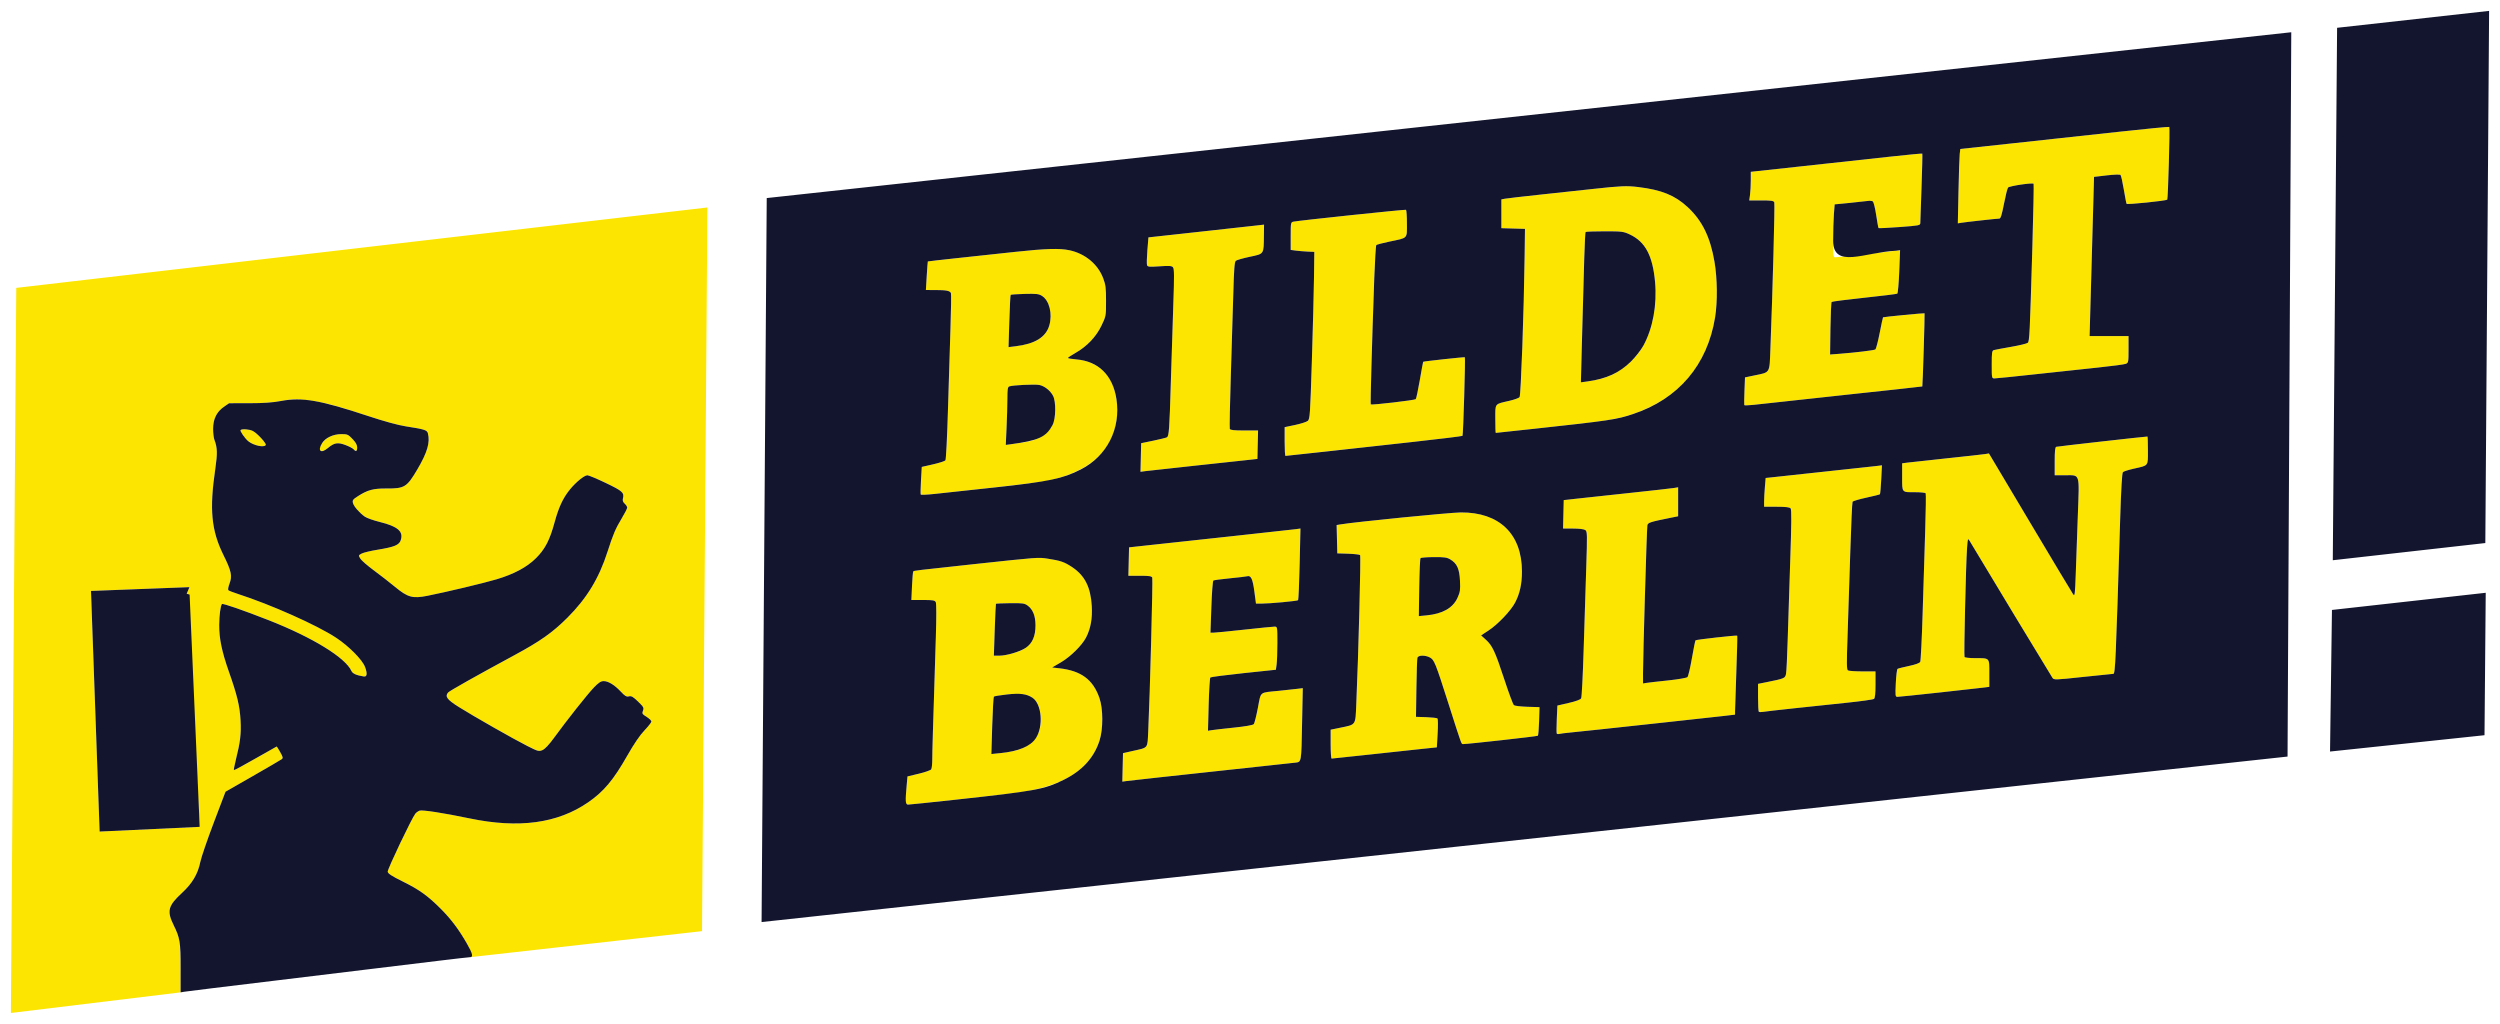
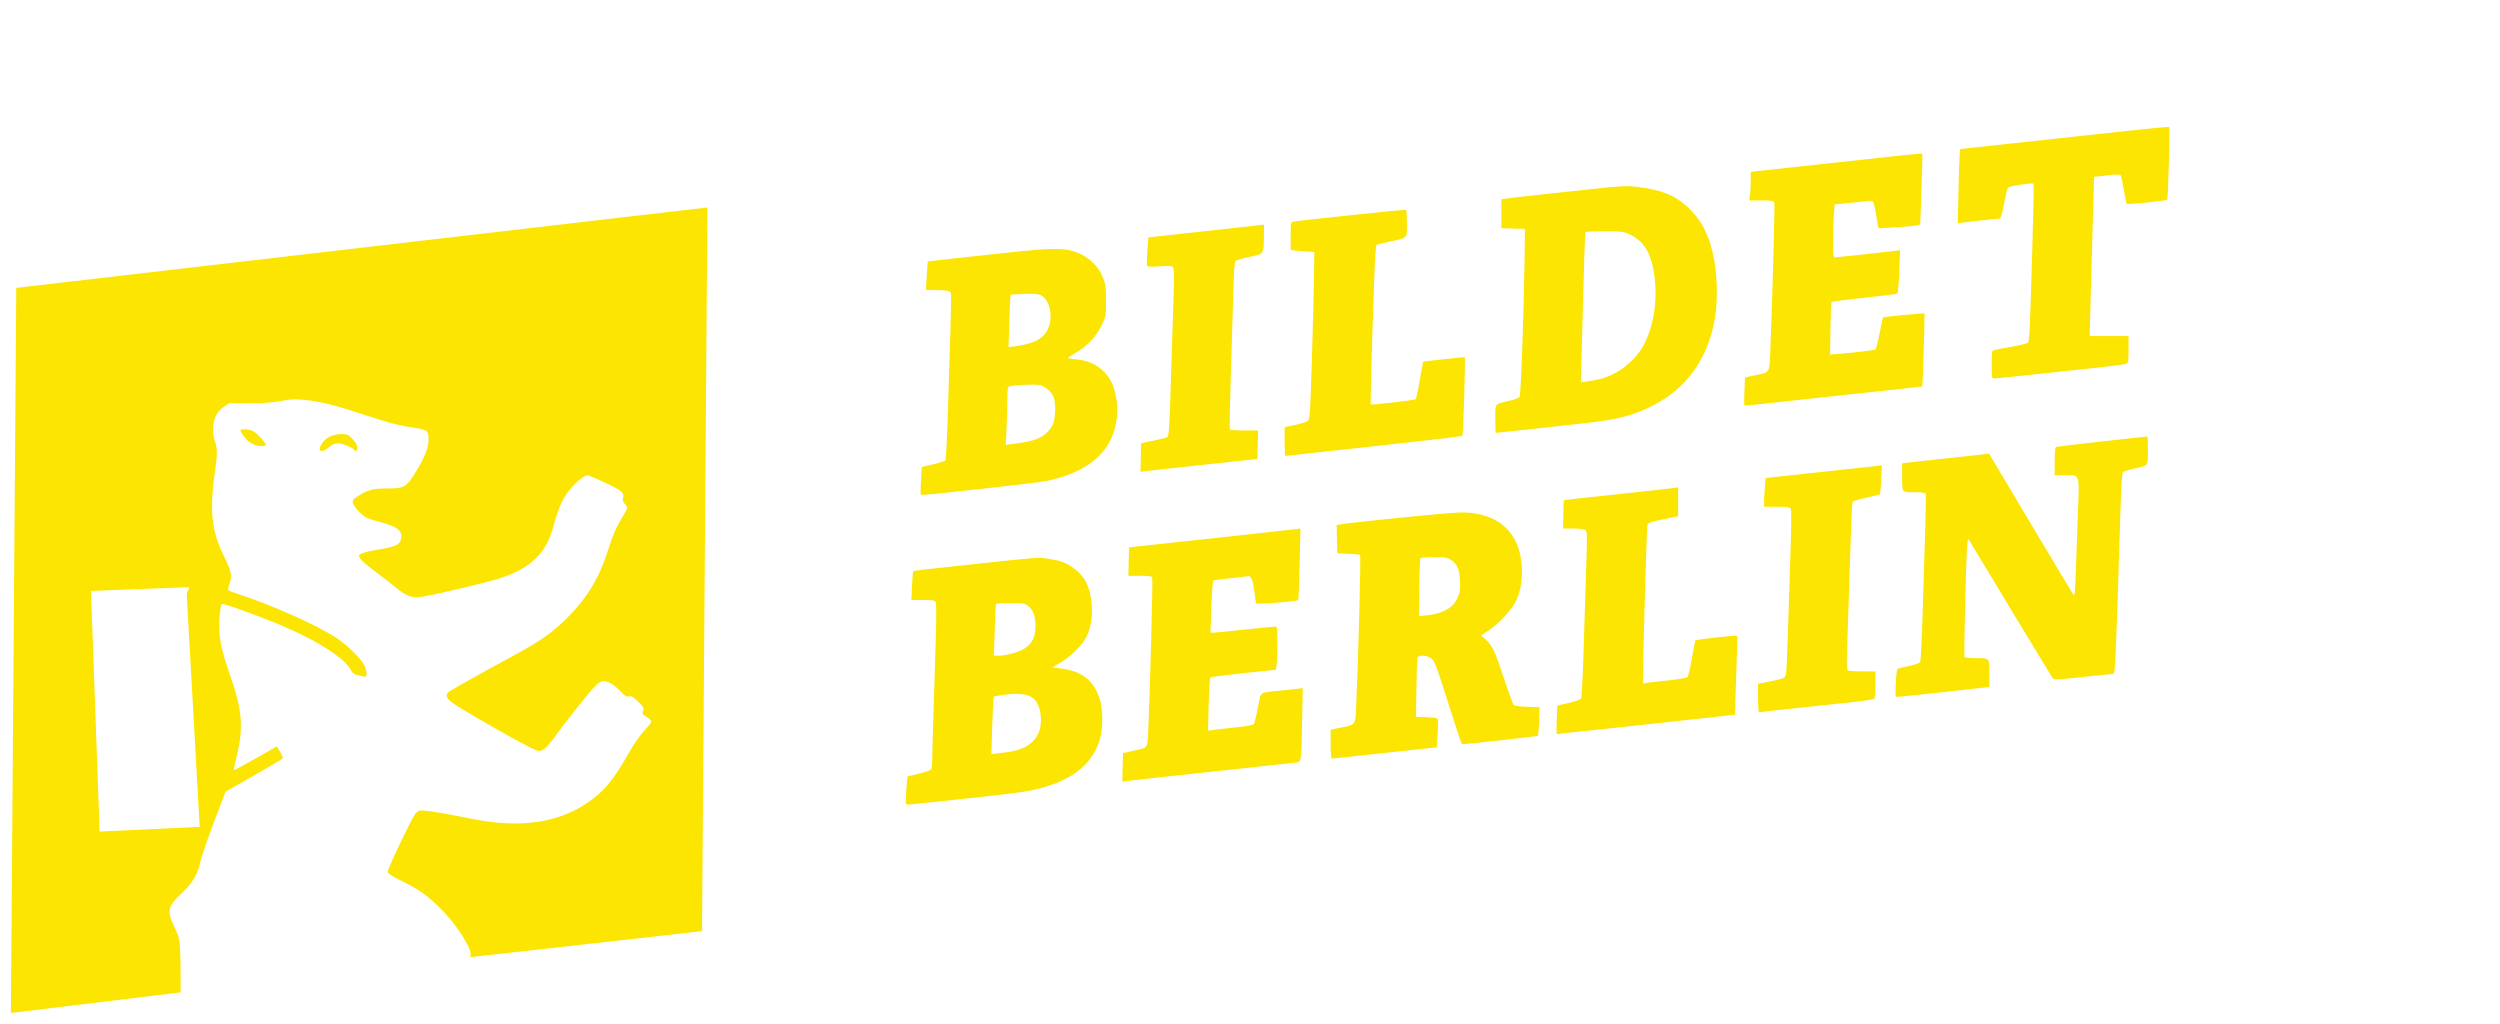
<svg xmlns="http://www.w3.org/2000/svg" xmlns:ns1="http://sodipodi.sourceforge.net/DTD/sodipodi-0.dtd" xmlns:ns2="http://www.inkscape.org/namespaces/inkscape" version="1.1" id="svg2" width="2064.793" height="845.631" viewBox="0 0 2064.793 845.631" ns1:docname="Bildet_Berlin_Logo.svg" ns2:version="1.0.2 (e86c870879, 2021-01-15, custom)">
  <defs id="defs6" />
  <ns1:namedview pagecolor="#ffffff" bordercolor="#666666" borderopacity="1" objecttolerance="10" gridtolerance="10" guidetolerance="10" ns2:pageopacity="0" ns2:pageshadow="2" ns2:window-width="1680" ns2:window-height="988" id="namedview4" showgrid="false" fit-margin-left="9" fit-margin-top="9" fit-margin-bottom="9" fit-margin-right="9" ns2:zoom="0.3649472" ns2:cx="1226.5145" ns2:cy="213.73316" ns2:window-x="-8" ns2:window-y="-8" ns2:window-maximized="1" ns2:current-layer="g10" />
  <g ns2:groupmode="layer" ns2:label="Image" id="g10" transform="translate(8.456,8.769)">
    <g id="g847" transform="translate(0.544,-0.229)">
      <path style="fill:#fce500" d="M 4.442,229.234 575.253,162.818 570.817,760.516 379.25,782.014 c 0,0 2.092,-2.963 -2.615,-11.222 -6.578,-11.544 -13.079,-20.201 -21.52,-28.66 -10.852,-10.876 -17.707,-15.801 -31.499,-22.631 -9.072,-4.493 -12.19,-6.521 -12.412,-8.076 -0.281,-1.966 20.012,-44.569 22.869,-48.011 0.74,-0.892 2.285,-1.978 3.433,-2.415 2.196,-0.835 19.447,1.832 41.495,6.416 40.532,8.426 72.528,4.079 97.706,-13.273 12.952,-8.927 20.928,-18.446 32.443,-38.723 5.39,-9.492 10.269,-16.653 14.054,-20.631 3.189,-3.351 5.798,-6.693 5.798,-7.427 0,-0.734 -1.789,-2.464 -3.976,-3.845 -3.633,-2.293 -3.89,-2.736 -2.983,-5.121 0.9,-2.366 0.519,-3.07 -4.065,-7.511 -4.127,-3.999 -5.511,-4.786 -7.524,-4.281 -2.023,0.508 -3.229,-0.195 -6.709,-3.911 -5.215,-5.568 -10.3,-8.682 -14.186,-8.687 -2.242,-0.003 -4.152,1.247 -8.018,5.246 -5.222,5.402 -22.279,26.941 -33.234,41.965 -4.01,5.5 -7.301,8.955 -9.329,9.795 -2.944,1.219 -3.695,1.013 -12.42,-3.404 C 414.939,601.724 382.61,583.328 370,575.425 c -9.74,-6.104 -11.679,-8.698 -8.955,-11.979 1.101,-1.327 24.096,-14.275 54.955,-30.945 21.255,-11.482 31.467,-18.708 43.629,-30.871 16.093,-16.094 26.125,-32.619 33.165,-54.63 4.489,-14.035 6.668,-19.147 11.684,-27.41 2.487,-4.098 4.522,-8.087 4.522,-8.865 0,-0.778 -0.925,-2.253 -2.057,-3.276 -1.441,-1.304 -1.878,-2.574 -1.46,-4.24 1.215,-4.841 -0.25,-6.175 -14.047,-12.793 C 484.081,386.887 477.212,384 476.172,384 c -2.522,0 -9.259,5.432 -14.296,11.527 C 456.08,402.542 452.467,410.251 449,423 c -3.967,14.591 -7.854,22.051 -15.373,29.507 -7.519,7.456 -18.179,13.157 -32.627,17.448 -10.598,3.148 -41.343,10.479 -56.968,13.583 -12.254,2.434 -16.249,1.341 -26.712,-7.309 C 312.843,472.528 304.902,466.35 299.675,462.5 c -5.228,-3.85 -10.232,-8.219 -11.121,-9.708 -1.577,-2.641 -1.547,-2.744 1.207,-4.168 1.553,-0.803 7.305,-2.191 12.782,-3.083 14.258,-2.324 18.09,-3.896 19.436,-7.975 2.363,-7.16 -2.453,-11.32 -17.385,-15.017 -5.234,-1.296 -10.771,-3.26 -12.305,-4.365 -4.591,-3.307 -9.109,-8.514 -9.791,-11.283 -0.564,-2.29 -0.059,-2.973 4.224,-5.721 7.907,-5.074 12.679,-6.348 23.494,-6.271 14.916,0.106 16.813,-1.072 25.509,-15.839 8.226,-13.969 10.651,-22.332 8.646,-29.813 -0.696,-2.596 -2.983,-3.309 -18.034,-5.625 -6.478,-0.997 -17.9,-4.126 -31.5,-8.629 -26.691,-8.838 -37.993,-11.732 -51.299,-13.136 -9.127,-0.963 -11.758,-0.866 -20.264,0.746 -7.019,1.33 -14.469,1.857 -26.427,1.87 l -16.652,0.018 -4.348,3.013 C 169.92,331.622 167,337.606 167,345.647 c 0,3.423 0.483,7.49 1.074,9.038 2.483,6.509 2.63,11.22 0.751,23.988 -4.946,33.614 -3.305,50.928 6.757,71.27 6.566,13.274 7.39,17.224 4.936,23.65 -0.967,2.533 -1.361,4.93 -0.883,5.368 0.476,0.435 4.015,1.808 7.865,3.052 27.232,8.793 65.168,25.703 81,36.107 10.498,6.899 21.671,18.144 23.947,24.102 2.111,5.529 1.757,8.403 -0.983,7.964 -6.22,-0.999 -9.219,-2.352 -10.255,-4.626 C 276.185,534.532 248.946,517.832 213,503.739 c -21.22,-8.319 -37.96,-14.113 -38.684,-13.388 -1.15,1.15 -2.23,9.364 -2.272,17.289 -0.06,11.221 2.206,22.113 8.054,38.723 11.338,32.201 12.418,45.827 5.738,72.43 -1.145,4.561 -1.893,8.482 -1.662,8.714 0.231,0.231 8.214,-4.063 17.74,-9.543 9.526,-5.48 17.453,-9.964 17.617,-9.964 0.164,0 1.486,2.126 2.938,4.724 2.358,4.22 2.472,4.847 1.06,5.879 -0.869,0.635 -11.64,6.92 -23.936,13.966 l -22.355,12.81 -9.706,25.561 c -5.339,14.058 -10.322,28.609 -11.074,32.336 -2.015,9.985 -6.608,17.775 -15.086,25.587 -11.603,10.692 -12.72,14.972 -6.966,26.698 1.873,3.817 3.861,8.74 4.417,10.94 1.049,4.149 1.377,20.396 1.353,36 l -0.013,8.56 L 0,828.091 Z M 155.941,674.382 145.189,481.836 l 2.267,-5.44 -81.31,3.127 7.131,198.737 z M 739.124,651.25 c 0.068,-2.612 0.406,-7.851 0.75,-11.64 l 0.626,-6.89 9.37,-2.244 c 5.153,-1.234 9.759,-2.859 10.235,-3.61 0.476,-0.751 0.87,-4.515 0.877,-8.365 0.011,-6.398 0.425,-20.563 2.949,-101 0.514,-16.372 0.484,-27.689 -0.077,-28.75 -0.782,-1.481 -2.4,-1.75 -10.528,-1.75 h -9.604 l 0.509,-11.536 c 0.28,-6.345 0.765,-11.792 1.077,-12.104 0.624,-0.624 2.313,-0.825 49.582,-5.913 54.001,-5.813 53.536,-5.778 61.427,-4.575 10.627,1.62 13.923,2.769 20.36,7.1 10.339,6.955 15.134,16.537 16.029,32.029 0.594,10.275 -0.89,18.523 -4.664,25.92 -3.297,6.462 -12.839,15.913 -20.733,20.534 l -7.321,4.286 5.984,0.677 c 18.042,2.041 27.819,9.324 33.109,24.666 3.07,8.903 3.098,25.507 0.057,34.989 -7.801,24.333 -30.729,38.462 -70.433,43.406 C 811.892,648.571 743.472,656 741.006,656 c -1.744,0 -1.99,-0.62 -1.882,-4.75 z M 830,611.325 c 15.088,-3.919 22.425,-14.635 20.422,-29.825 -1.87,-14.174 -9.147,-18.503 -27.703,-16.478 -5.621,0.613 -10.509,1.422 -10.863,1.797 -0.354,0.375 -0.965,11.195 -1.359,24.044 l -0.716,23.362 7.359,-0.736 c 4.048,-0.405 9.834,-1.379 12.859,-2.164 z m -2.732,-80.189 c 13.833,-3.836 19.048,-10.246 18.966,-23.314 -0.049,-7.774 -2.186,-13.064 -6.566,-16.257 -2.505,-1.826 -4.159,-2.048 -14.311,-1.92 -6.313,0.079 -11.618,0.304 -11.788,0.5 -0.17,0.196 -0.626,9.918 -1.013,21.606 L 811.852,533 h 4.346 c 2.39,0 7.372,-0.839 11.07,-1.865 z M 918.218,625.267 918.5,613.5 l 8,-1.814 c 13.25,-3.004 12.126,-1.531 12.857,-16.851 1.365,-28.598 3.888,-124.753 3.313,-126.251 C 942.175,467.291 940.303,467 932.5,467 h -9.563 l 0.282,-11.737 0.282,-11.737 20,-2.183 c 11,-1.201 41.15,-4.463 67,-7.249 25.85,-2.786 48.705,-5.306 50.788,-5.598 l 3.788,-0.532 -0.664,29.268 c -0.365,16.097 -0.945,29.57 -1.288,29.939 -0.67,0.72 -23.426,2.829 -30.517,2.829 h -4.284 l -1.337,-10.104 c -1.359,-10.27 -2.803,-13.359 -5.842,-12.498 -0.904,0.256 -7.366,1.023 -14.358,1.703 -6.993,0.68 -13.131,1.498 -13.641,1.818 -0.51,0.32 -1.259,10.144 -1.664,21.831 L 990.745,514 h 2.515 c 1.383,0 12.786,-1.125 25.339,-2.5 12.553,-1.375 23.854,-2.5 25.112,-2.5 2.27,0 2.288,0.105 2.288,13.36 0,7.348 -0.274,15.361 -0.61,17.807 l -0.609,4.446 -26.641,2.808 c -14.652,1.544 -27.016,3.154 -27.475,3.577 -0.459,0.423 -1.09,10.499 -1.402,22.391 l -0.568,21.621 2.902,-0.49 c 1.596,-0.269 9.877,-1.215 18.402,-2.102 9.771,-1.016 15.882,-2.092 16.532,-2.909 0.568,-0.713 2.083,-6.75 3.367,-13.414 2.677,-13.892 0.895,-12.427 17.101,-14.063 5.775,-0.583 12.637,-1.321 15.248,-1.64 l 4.748,-0.58 -0.551,27.344 c -0.717,35.568 -0.345,33.519 -6.224,34.254 -4.255,0.532 -49.365,5.413 -111.722,12.09 -12.65,1.355 -24.702,2.704 -26.782,2.998 l -3.782,0.535 z M 1090,606.068 v -11.932 l 7.75,-1.604 c 13.447,-2.783 12.641,-1.608 13.425,-19.568 1.841,-42.161 3.893,-122.296 3.151,-123.038 -0.463,-0.463 -4.888,-0.973 -9.834,-1.134 L 1095.5,448.5 l -0.281,-11.699 -0.281,-11.699 3.281,-0.553 c 12.03,-2.026 90.317,-9.8 99.281,-9.86 31.863,-0.21 50.5,17.803 50.5,48.81 0,10.329 -1.842,18.578 -5.783,25.896 -3.656,6.79 -14.153,17.782 -21.749,22.776 l -6.199,4.076 3.943,3.563 c 5.395,4.874 7.704,9.855 15.311,33.033 3.606,10.987 7.126,20.45 7.823,21.028 0.697,0.578 5.741,1.181 11.211,1.34 l 9.944,0.289 -0.335,11.5 c -0.184,6.325 -0.634,11.78 -1,12.123 -0.55,0.515 -58.166,6.94 -61.808,6.892 -1.462,-0.019 -0.913,1.5 -11.922,-33.015 -10.964,-34.376 -11.888,-36.666 -15.569,-38.569 -3.972,-2.054 -9.608,-1.878 -10.217,0.319 -0.267,0.963 -0.634,12.325 -0.817,25.25 l -0.333,23.5 8.494,0.294 c 4.672,0.162 8.841,0.641 9.265,1.065 0.424,0.424 0.474,5.965 0.111,12.314 l -0.659,11.544 -11.606,1.212 c -6.383,0.666 -25.758,2.755 -43.056,4.642 -17.298,1.886 -31.81,3.43 -32.25,3.43 -0.44,0 -0.8,-5.369 -0.8,-11.932 z m 90,-108.554 c 7.864,-2.782 11.953,-6.169 14.706,-12.184 2.239,-4.891 2.481,-6.522 2.113,-14.233 -0.474,-9.916 -2.444,-14.249 -8,-17.597 -2.774,-1.672 -5.001,-1.987 -13.564,-1.922 -5.635,0.043 -10.585,0.417 -11,0.832 -0.415,0.414 -0.904,11.36 -1.087,24.324 l -0.332,23.571 6.332,-0.599 c 3.483,-0.33 8.357,-1.316 10.832,-2.191 z m 96.72,99.777 c -0.247,-0.435 -0.228,-5.811 0.04,-11.946 l 0.489,-11.156 9.379,-2.167 c 6.127,-1.416 9.684,-2.749 10.259,-3.844 0.484,-0.922 1.394,-18.552 2.023,-39.177 0.629,-20.625 1.595,-51.221 2.147,-67.991 0.934,-28.376 0.884,-30.579 -0.718,-31.75 C 1299.281,428.485 1295.402,428 1290.277,428 h -8.341 l 0.282,-11.75 0.282,-11.75 10.5,-1.169 c 5.775,-0.643 25.575,-2.78 44,-4.748 18.425,-1.969 34.962,-3.826 36.75,-4.126 l 3.25,-0.547 v 11.974 11.974 l -5.75,1.155 c -17.406,3.496 -19.24,4.085 -19.676,6.317 -0.481,2.461 -3.636,109.784 -3.599,122.395 l 0.024,8.225 2.75,-0.471 c 1.512,-0.259 9.5,-1.172 17.75,-2.029 8.25,-0.857 15.531,-2.096 16.181,-2.754 0.649,-0.658 2.301,-7.647 3.669,-15.532 1.369,-7.885 2.719,-14.567 3.001,-14.849 0.624,-0.624 33.943,-4.355 34.441,-3.856 0.194,0.194 -0.13,13.641 -0.72,29.881 -0.59,16.24 -1.073,30.838 -1.073,32.439 v 2.911 l -9.75,1.139 c -5.362,0.627 -26.625,2.959 -47.25,5.183 -20.625,2.224 -45.375,4.901 -55,5.949 -9.625,1.048 -20.65,2.196 -24.5,2.552 -3.85,0.356 -7.75,0.854 -8.666,1.107 -0.916,0.253 -1.868,0.104 -2.114,-0.33 z m 166.898,-18.006 c -0.34,-0.34 -0.618,-5.657 -0.618,-11.815 v -11.197 l 6.25,-1.255 c 15.751,-3.163 16.123,-3.319 16.856,-7.072 0.37,-1.895 0.97,-14.021 1.333,-26.946 0.363,-12.925 1.316,-42.575 2.118,-65.889 1.085,-31.545 1.169,-42.737 0.328,-43.75 C 1469.065,410.373 1465.912,410 1458.378,410 H 1448 v -4.349 c 0,-2.392 0.287,-7.741 0.637,-11.886 l 0.637,-7.537 5.613,-0.595 c 33.361,-3.539 81.63,-8.758 85.517,-9.246 l 4.904,-0.616 -0.576,11.704 c -0.317,6.437 -0.801,11.929 -1.076,12.203 -0.275,0.275 -5.318,1.54 -11.207,2.811 -5.889,1.272 -11.011,2.802 -11.381,3.402 -0.37,0.599 -1.233,19.657 -1.916,42.35 -0.683,22.693 -1.69,53.598 -2.236,68.677 -0.801,22.125 -0.744,27.575 0.295,28.235 0.709,0.45 6.126,0.824 12.038,0.833 L 1540,546 v 10.878 c 0,7.528 -0.385,11.17 -1.25,11.829 -0.688,0.523 -10.7,1.937 -22.25,3.141 -40.997,4.274 -67.035,7.108 -69.632,7.579 -1.448,0.262 -2.91,0.199 -3.25,-0.141 z M 1556.761,555.75 c 0.286,-6.188 0.946,-11.525 1.465,-11.862 0.519,-0.336 4.748,-1.41 9.396,-2.385 5.379,-1.129 8.761,-2.361 9.302,-3.388 0.468,-0.888 1.369,-18.94 2.004,-40.115 0.635,-21.175 1.587,-51.928 2.117,-68.339 0.529,-16.412 0.709,-30.249 0.4,-30.75 C 1581.135,398.41 1577.345,398 1573.023,398 1561.432,398 1562,398.646 1562,385.454 v -11.332 l 4.25,-0.569 c 2.337,-0.313 17.075,-1.919 32.75,-3.569 15.675,-1.65 29.896,-3.229 31.602,-3.51 l 3.102,-0.51 34.138,57.313 c 18.776,31.522 34.76,58.163 35.519,59.201 1.2,1.641 1.465,-0.523 2.022,-16.545 0.353,-10.139 1.133,-32.131 1.733,-48.871 C 1708.4,381.298 1709.283,384 1696.309,384 H 1688 v -11.531 c 0,-8.321 0.348,-11.655 1.25,-11.976 0.936,-0.333 73.354,-8.492 75.374,-8.492 0.207,0 0.376,5.159 0.376,11.465 0,13.27 0.738,12.305 -11.5,15.043 -4.4,0.984 -8.507,2.285 -9.126,2.891 -0.752,0.736 -1.509,13.558 -2.279,38.601 -3.629,117.999 -4.071,128 -5.645,128 -0.736,0 -12.05,1.158 -25.143,2.574 -22.973,2.484 -23.853,2.51 -25.143,0.75 -0.992,-1.353 -58.309,-96.108 -68.508,-113.255 -1.359,-2.286 -1.481,-1.926 -2.036,6 -0.972,13.888 -2.71,88.977 -2.083,89.991 0.32,0.517 4.042,0.946 8.272,0.954 12.835,0.023 12.191,-0.636 12.191,12.474 v 11.255 l -4.75,0.615 c -9.189,1.189 -69.236,7.643 -71.111,7.643 -1.783,0 -1.867,-0.685 -1.378,-11.25 z M 751.453,399.923 c -0.231,-0.374 -0.135,-5.663 0.214,-11.754 l 0.634,-11.074 9.283,-2.115 c 5.106,-1.163 9.712,-2.647 10.236,-3.298 0.524,-0.651 1.474,-19.408 2.111,-41.683 0.637,-22.275 1.574,-52.762 2.084,-67.748 0.509,-14.986 0.683,-27.88 0.387,-28.651 -0.757,-1.974 -3.712,-2.571 -12.797,-2.587 L 755.706,231 l 0.701,-11.721 c 0.385,-6.446 0.789,-11.798 0.897,-11.893 0.108,-0.095 11.446,-1.381 25.196,-2.857 13.75,-1.476 35.125,-3.774 47.5,-5.106 24.776,-2.667 36.177,-3.002 44.201,-1.298 12.992,2.759 23.495,11.443 27.91,23.078 2.056,5.418 2.39,8.041 2.39,18.797 0,12.382 -0.035,12.574 -3.75,20.354 -4.403,9.22 -12.05,17.254 -21.557,22.646 -3.394,1.925 -6.176,3.772 -6.182,4.105 -0.006,0.333 3.137,0.869 6.983,1.191 13.456,1.128 24.238,8.352 29.41,19.704 3.288,7.217 4.994,18.568 4.125,27.456 -2.654,27.147 -20.801,44.503 -54.976,52.578 -6.887,1.627 -24.989,3.782 -95.367,11.352 -6.223,0.669 -11.503,0.911 -11.734,0.538 z m 85.008,-43.111 c 12.453,-1.904 19.505,-6.136 23.847,-14.312 2.742,-5.164 2.983,-19.246 0.412,-24.131 -2.302,-4.375 -7.123,-8.167 -11.403,-8.97 -3.822,-0.717 -22.036,0.172 -24.734,1.207 -1.292,0.496 -1.584,2.379 -1.587,10.25 -0.002,5.304 -0.296,16.038 -0.654,23.855 l -0.65,14.212 3.904,-0.524 c 2.147,-0.288 7.036,-1.003 10.865,-1.588 z m 5.352,-82.001 c 8.604,-2.631 13.7,-7.33 15.805,-14.572 2.778,-9.556 0.045,-20.599 -6.039,-24.4 -2.651,-1.656 -4.637,-1.884 -14.249,-1.632 -6.143,0.161 -11.368,0.517 -11.612,0.792 -0.243,0.275 -0.738,10.096 -1.1,21.824 l -0.658,21.324 5.769,-0.703 c 3.173,-0.387 8.61,-1.572 12.083,-2.634 z M 933.218,369.316 933.5,357.5 l 10.091,-2.093 c 5.55,-1.151 10.587,-2.399 11.192,-2.773 1.7,-1.051 2.082,-6.418 3.216,-45.134 0.58,-19.8 1.509,-48.983 2.066,-64.851 0.807,-22.997 0.755,-29.161 -0.254,-30.377 -1.052,-1.267 -2.924,-1.412 -11.052,-0.852 -8.406,0.579 -9.871,0.451 -10.392,-0.907 -0.334,-0.87 -0.215,-6.398 0.263,-12.286 L 939.5,187.521 982,182.856 c 23.375,-2.566 44.862,-4.937 47.75,-5.269 l 5.25,-0.604 -0.118,9.259 c -0.198,15.507 0.31,14.749 -11.611,17.295 -5.626,1.201 -10.843,2.694 -11.594,3.317 -1.053,0.874 -1.526,7.02 -2.069,26.89 -0.387,14.166 -1.313,44.849 -2.057,68.183 -0.744,23.334 -1.124,43.022 -0.845,43.75 0.381,0.992 3.374,1.324 11.933,1.324 h 11.425 l -0.282,11.75 -0.282,11.75 -6.5,0.722 c -3.575,0.397 -23.375,2.529 -44,4.737 -20.625,2.208 -39.427,4.275 -41.782,4.594 l -4.282,0.579 z M 1052,356.127 v -11.873 l 8.611,-1.807 c 4.736,-0.994 9.456,-2.514 10.488,-3.377 1.747,-1.462 1.981,-4.889 3.387,-49.57 0.831,-26.4 1.623,-57.45 1.762,-69 l 0.252,-21 -5.5,-0.243 c -3.025,-0.134 -7.412,-0.499 -9.75,-0.811 l -4.25,-0.568 v -11.42 c 0,-11.026 0.078,-11.437 2.25,-11.927 3.989,-0.9 92.224,-10.194 93,-9.797 0.412,0.211 0.75,5.317 0.75,11.347 0,12.835 1.133,11.668 -14.5,14.938 -5.5,1.15 -10.345,2.434 -10.766,2.853 -0.421,0.419 -1.187,12.656 -1.702,27.195 -1.976,55.812 -3.314,103.985 -2.899,104.4 0.696,0.696 36.256,-3.455 37.137,-4.335 0.441,-0.441 1.952,-7.513 3.358,-15.716 1.406,-8.203 2.658,-15.019 2.78,-15.147 0.39,-0.405 34.077,-4.065 34.428,-3.74 0.576,0.533 -1.324,64.293 -1.933,64.903 -0.317,0.317 -18.988,2.609 -41.49,5.094 C 1070.098,366.164 1053.338,368 1052.68,368 1052.306,368 1052,362.657 1052,356.127 Z m -797,6.241 c 0,-3.165 4.125,-8.25 8.353,-10.297 2.689,-1.302 6.261,-2.071 9.617,-2.071 4.937,0 5.628,0.304 9.184,4.042 2.683,2.82 3.845,4.936 3.845,7 0,3.231 -1.078,3.774 -2.969,1.496 -0.667,-0.804 -3.717,-2.399 -6.777,-3.544 -6.315,-2.363 -9.251,-1.857 -14.406,2.48 C 258.42,364.359 255,364.805 255,362.368 Z m -54.5,-3.855 c -1.65,-0.775 -3.693,-1.995 -4.541,-2.711 -2.744,-2.319 -6.969,-8.459 -6.288,-9.14 1.169,-1.169 7.341,-0.707 10.18,0.761 3.628,1.876 11.402,10.358 10.633,11.602 -0.874,1.413 -6.499,1.125 -9.985,-0.512 z M 1226,337.479 c 0,-13.247 -0.899,-12.095 11.709,-15.008 3.965,-0.916 7.705,-2.264 8.311,-2.994 1.115,-1.344 3.572,-69.711 4.185,-116.476 l 0.295,-22.5 -9.75,-0.286 -9.75,-0.286 v -11.884 -11.884 l 2.75,-0.552 c 1.512,-0.304 15.575,-1.925 31.25,-3.603 15.675,-1.678 34.35,-3.69 41.5,-4.47 23.37,-2.551 27.972,-2.745 37.547,-1.588 19.232,2.325 30.32,6.822 40.817,16.554 11.987,11.113 18.669,24.721 22.156,45.121 2.39,13.978 2.598,33.017 0.502,45.937 -5.425,33.444 -23.362,58.799 -51.649,73.006 -15.521,7.795 -27.646,11.07 -51.374,13.874 C 1292.909,341.807 1227.273,349 1226.363,349 1226.163,349 1226,343.815 1226,337.479 Z m 87,-33.121 c 14.119,-3.578 28.175,-14.488 35.246,-27.358 7.846,-14.281 11.421,-33.715 9.691,-52.683 -1.985,-21.762 -8.078,-33.207 -20.871,-39.207 -5.234,-2.455 -6.472,-2.611 -20.732,-2.611 -8.341,0 -15.434,0.268 -15.762,0.595 -0.55,0.549 -1.406,26.491 -3.194,96.771 l -0.696,27.366 5.409,-0.74 c 2.975,-0.407 7.883,-1.367 10.908,-2.134 z m 118.616,21.707 c -0.151,-0.311 -0.077,-5.594 0.163,-11.739 l 0.437,-11.174 7.642,-1.594 c 13.469,-2.81 12.53,-1.255 13.344,-22.094 1.853,-47.425 3.763,-119.393 3.207,-120.841 C 1455.891,157.275 1454.088,157 1445.757,157 h -10.029 l 0.636,-4.64 c 0.35,-2.552 0.636,-7.872 0.636,-11.823 v -7.183 l 43.75,-4.749 c 24.062,-2.612 55.855,-6.074 70.651,-7.694 14.795,-1.62 27.061,-2.784 27.258,-2.588 0.197,0.196 -0.091,12.691 -0.638,27.766 -0.547,15.075 -1.001,28.357 -1.008,29.516 -0.012,2.01 -0.796,2.165 -17.062,3.368 -9.377,0.693 -17.227,1.082 -17.445,0.864 -0.218,-0.218 -1.097,-5.083 -1.953,-10.81 -0.856,-5.728 -2.119,-10.787 -2.805,-11.243 -0.686,-0.456 -2.598,-0.614 -4.248,-0.351 -1.65,0.263 -8.45,1.005 -15.112,1.649 l -12.112,1.172 -0.632,8.122 c -0.348,4.467 -0.635,14.31 -0.638,21.872 -0.01,12.042 0.196,13.75 1.623,13.75 1.733,0 44.534,-4.635 50.274,-5.444 l 3.403,-0.48 -0.69,17.676 c -0.379,9.722 -1.107,17.934 -1.618,18.249 -0.51,0.315 -12.756,1.832 -27.213,3.371 -14.457,1.539 -26.605,3.102 -26.995,3.473 -0.391,0.371 -0.841,10.292 -1,22.045 l -0.29,21.37 8,-0.616 c 12.941,-0.996 28.203,-2.843 29.35,-3.551 0.585,-0.361 2.194,-6.441 3.576,-13.511 1.383,-7.07 2.64,-12.943 2.794,-13.05 0.521,-0.363 34.042,-3.603 34.312,-3.316 0.283,0.301 -1.555,60.155 -1.856,60.422 -0.097,0.086 -8.951,1.088 -19.676,2.228 -10.725,1.139 -29.962,3.211 -42.75,4.603 -34.81,3.791 -68.832,7.488 -77.055,8.375 -4.018,0.433 -7.428,0.533 -7.579,0.222 z M 1636,292.567 c 0,-10.024 0.216,-11.497 1.75,-11.952 0.963,-0.286 7.375,-1.495 14.25,-2.687 6.875,-1.192 13.061,-2.691 13.747,-3.331 1.444,-1.347 1.688,-6.441 3.819,-79.482 0.825,-28.261 1.282,-51.601 1.016,-51.867 -1.029,-1.029 -20.109,1.834 -21.115,3.168 -0.568,0.753 -2.082,6.817 -3.365,13.476 -1.687,8.758 -2.729,12.107 -3.765,12.107 -1.9,0 -28.076,2.886 -31.589,3.483 l -2.751,0.467 0.548,-26.725 c 0.301,-14.699 0.763,-28.525 1.026,-30.725 l 0.478,-4 44.726,-4.824 c 24.599,-2.653 63.318,-6.861 86.042,-9.35 22.724,-2.489 41.544,-4.298 41.823,-4.019 0.641,0.641 -1.003,59.391 -1.681,60.069 -0.935,0.935 -33.082,4.234 -33.57,3.445 -0.266,-0.431 -1.307,-5.776 -2.312,-11.877 -1.005,-6.102 -2.225,-11.491 -2.711,-11.977 -0.511,-0.511 -5.305,-0.364 -11.374,0.348 l -10.491,1.231 -1.135,40.977 c -0.625,22.538 -1.449,52.115 -1.833,65.727 L 1716.834,269 H 1732.917 1749 v 11.021 c 0,10.493 -0.108,11.065 -2.25,11.931 -1.238,0.5 -11.25,1.848 -22.25,2.994 -11,1.146 -34.346,3.652 -51.879,5.569 -17.534,1.917 -32.946,3.485 -34.25,3.485 -2.356,0 -2.371,-0.07 -2.371,-11.433 z" id="path851" ns1:nodetypes="ccccsssssssssssssssscsssssssssssssssssssssssssssssssssssssscssssssssssssssssssssssscsssssscccccccccsscsssssscsssssssscssssssssssscsssssssscssccsssscccssscssscssssscssssscssscsssssscssssccscsssscccssssscsssscssssssscssscssssssssssscsscccsssssscccssscccssccsssssssscsssssccsscsssssscsscsscsssssssscsssssssssssssscssscssssscssssssssssssssscssssscsssssscssssssssssssssssssssssscsssssssscssccsssssssscsscssssssscccsssccscsssscsscssssssssssssssssssssssssssssssssssscccccsssssssssssssssssscsssccsssscsscssssssssssscscsscssssscsssssssssssssssssssscsscsssssssscsscccssssss" />
-       <path style="fill:#13152e" d="m 140.163,791.189 c 0,-21.792 -0.507,-24.931 -5.757,-35.629 -5.754,-11.726 -4.637,-16.006 6.966,-26.698 8.478,-7.812 13.071,-15.602 15.086,-25.587 0.752,-3.726 5.735,-18.277 11.074,-32.336 l 9.706,-25.561 22.355,-12.81 c 12.296,-7.046 23.066,-13.33 23.936,-13.966 1.412,-1.032 1.299,-1.659 -1.06,-5.879 C 221.017,610.126 219.695,608 219.531,608 c -0.164,0 -8.092,4.484 -17.617,9.964 -9.526,5.48 -17.509,9.774 -17.74,9.543 -0.231,-0.231 0.516,-4.153 1.662,-8.714 3.587,-14.285 4.472,-21.68 3.869,-32.326 -0.673,-11.88 -2.809,-20.799 -9.607,-40.104 -5.849,-16.61 -8.114,-27.503 -8.054,-38.723 0.042,-7.925 1.122,-16.138 2.272,-17.289 0.724,-0.724 17.465,5.069 38.684,13.388 35.946,14.093 63.185,30.793 68.209,41.82 1.036,2.274 4.035,3.627 10.255,4.626 2.74,0.44 3.094,-2.435 0.983,-7.964 -2.275,-5.958 -13.448,-17.203 -23.947,-24.102 -15.832,-10.404 -53.768,-27.314 -81,-36.107 -3.85,-1.243 -7.389,-2.616 -7.865,-3.052 -0.479,-0.438 -0.084,-2.836 0.883,-5.368 2.454,-6.427 1.63,-10.376 -4.936,-23.65 -10.062,-20.342 -11.703,-37.657 -6.757,-71.27 1.879,-12.768 1.731,-17.478 -0.751,-23.988 C 167.483,353.137 167,349.069 167,345.647 c 0,-8.041 2.92,-14.025 8.848,-18.133 l 4.348,-3.013 16.652,-0.018 c 11.958,-0.013 19.408,-0.54 26.427,-1.87 17.141,-3.248 32.223,-0.637 71.563,12.39 13.6,4.504 25.022,7.633 31.5,8.629 15.051,2.316 17.338,3.029 18.034,5.625 2.005,7.481 -0.42,15.844 -8.646,29.813 -8.695,14.766 -10.592,15.944 -25.509,15.839 -10.815,-0.077 -15.588,1.197 -23.494,6.271 -4.283,2.748 -4.787,3.431 -4.224,5.721 0.682,2.77 5.2,7.976 9.791,11.283 1.534,1.105 7.071,3.069 12.305,4.365 14.932,3.697 19.748,7.857 17.385,15.017 -1.346,4.079 -5.178,5.652 -19.436,7.975 -5.477,0.893 -11.229,2.28 -12.782,3.083 -2.754,1.424 -2.784,1.527 -1.207,4.168 0.889,1.489 5.894,5.858 11.121,9.708 5.228,3.85 13.168,10.028 17.645,13.73 10.463,8.65 14.458,9.743 26.712,7.309 15.625,-3.104 46.37,-10.435 56.968,-13.583 14.447,-4.292 25.108,-9.993 32.627,-17.448 C 441.146,445.051 445.033,437.591 449,423 c 3.467,-12.749 7.08,-20.458 12.876,-27.473 C 466.913,389.432 473.65,384 476.172,384 c 1.04,0 7.909,2.887 15.265,6.416 13.797,6.618 15.262,7.952 14.047,12.793 -0.418,1.666 0.019,2.936 1.46,4.24 1.131,1.024 2.057,2.498 2.057,3.276 0,0.778 -2.035,4.767 -4.522,8.865 -5.016,8.262 -7.195,13.374 -11.684,27.41 -7.04,22.011 -17.072,38.536 -33.165,54.63 C 447.467,513.793 437.255,521.019 416,532.501 c -30.859,16.67 -53.854,29.618 -54.955,30.945 -2.724,3.282 -0.785,5.875 8.955,11.979 12.61,7.903 44.939,26.298 56.555,32.181 8.725,4.418 9.476,4.624 12.42,3.404 2.028,-0.84 5.319,-4.295 9.329,-9.795 10.955,-15.024 28.012,-36.563 33.234,-41.965 3.866,-3.999 5.776,-5.249 8.018,-5.246 3.886,0.005 8.971,3.118 14.186,8.687 3.48,3.716 4.686,4.419 6.709,3.911 2.013,-0.505 3.396,0.282 7.524,4.281 4.583,4.441 4.964,5.145 4.065,7.511 -0.907,2.386 -0.649,2.828 2.983,5.121 2.187,1.381 3.976,3.111 3.976,3.845 0,0.734 -2.609,4.076 -5.798,7.427 -3.785,3.978 -8.663,11.139 -14.054,20.631 -11.515,20.277 -19.491,29.796 -32.443,38.723 -25.177,17.352 -57.173,21.699 -97.706,13.273 -22.049,-4.583 -39.299,-7.251 -41.495,-6.416 -1.148,0.436 -2.692,1.523 -3.433,2.415 -2.857,3.442 -23.15,46.046 -22.869,48.011 0.222,1.554 3.34,3.583 12.412,8.076 13.792,6.83 20.647,11.756 31.499,22.631 8.441,8.46 14.942,17.117 21.52,28.66 4.707,8.26 5.392,11.2 2.615,11.222 -0.963,0.008 -12.55,1.33 -25.75,2.939 -13.2,1.609 -41.1,4.992 -62,7.518 -20.9,2.526 -52.625,6.376 -70.5,8.555 -17.875,2.179 -41.95,5.093 -53.5,6.476 -11.55,1.383 -22.426,2.749 -24.169,3.036 l -3.169,0.522 z M 261.848,361.474 c 5.155,-4.337 8.091,-4.843 14.406,-2.48 3.06,1.145 6.11,2.74 6.777,3.544 1.891,2.278 2.969,1.735 2.969,-1.496 0,-2.064 -1.163,-4.18 -3.845,-7 C 278.599,350.304 277.908,350 272.971,350 c -6.737,0 -13.2,3.018 -15.933,7.439 -4.006,6.482 -1.047,8.964 4.811,4.035 z m -51.364,-2.449 c 0.769,-1.244 -7.005,-9.726 -10.633,-11.602 -2.839,-1.468 -9.011,-1.93 -10.18,-0.761 -0.681,0.681 3.544,6.821 6.288,9.14 4.211,3.558 13.099,5.53 14.525,3.223 z M 624.252,155.043 1883.402,18.094 1880.325,616.32 620,753 Z m 155.504,496.955 c 66.761,-7.27 73.539,-8.511 89.672,-16.422 15.332,-7.517 25.136,-18.244 29.708,-32.505 3.04,-9.483 3.013,-26.087 -0.057,-34.989 -5.291,-15.341 -15.067,-22.625 -33.109,-24.666 l -5.984,-0.677 7.321,-4.286 c 7.894,-4.621 17.437,-14.072 20.733,-20.534 3.774,-7.397 5.258,-15.645 4.664,-25.92 -0.895,-15.492 -5.691,-25.073 -16.029,-32.029 -6.436,-4.33 -9.732,-5.479 -20.36,-7.1 -7.891,-1.203 -7.426,-1.238 -61.427,4.575 -47.269,5.088 -48.958,5.289 -49.582,5.913 -0.312,0.312 -0.797,5.759 -1.077,12.104 L 743.721,487 h 9.604 c 8.128,0 9.746,0.269 10.528,1.75 0.56,1.061 0.591,12.378 0.077,28.75 -2.525,80.437 -2.938,94.602 -2.949,101 -0.007,3.85 -0.401,7.614 -0.877,8.365 -0.476,0.751 -5.081,2.375 -10.235,3.61 l -9.37,2.244 -0.626,6.89 C 738.611,653.516 738.783,656 741.006,656 c 1.103,0 18.541,-1.801 38.75,-4.001 z m 30.741,-61.136 c 0.394,-12.849 1.006,-23.669 1.359,-24.044 0.354,-0.375 5.242,-1.183 10.863,-1.797 10.803,-1.179 16.104,-0.494 20.998,2.713 7.712,5.053 9.263,23.653 2.788,33.437 -4.458,6.737 -14.132,10.795 -29.365,12.318 l -7.359,0.736 z M 812.556,511.75 c 0.387,-11.688 0.843,-21.41 1.013,-21.606 0.17,-0.196 5.475,-0.421 11.788,-0.5 10.152,-0.128 11.806,0.094 14.311,1.92 4.381,3.193 6.518,8.483 6.566,16.257 0.056,8.959 -2.601,15.069 -8.149,18.741 C 833.222,529.781 822.276,533 816.198,533 H 811.852 Z M 948.5,633.5 c 62.357,-6.677 107.466,-11.559 111.722,-12.09 5.878,-0.735 5.506,1.314 6.224,-34.254 l 0.551,-27.344 -4.748,0.58 c -2.612,0.319 -9.473,1.057 -15.248,1.64 -16.206,1.636 -14.424,0.171 -17.101,14.063 -1.284,6.664 -2.799,12.701 -3.367,13.414 -0.651,0.818 -6.761,1.893 -16.532,2.909 -8.525,0.887 -16.806,1.833 -18.402,2.102 l -2.902,0.49 0.568,-21.621 c 0.313,-11.892 0.944,-21.968 1.402,-22.391 0.459,-0.423 12.822,-2.033 27.475,-3.577 l 26.641,-2.808 0.609,-4.446 C 1045.726,537.722 1046,529.709 1046,522.36 1046,509.105 1045.982,509 1043.712,509 c -1.258,0 -12.559,1.125 -25.112,2.5 -12.553,1.375 -23.956,2.5 -25.339,2.5 h -2.515 l 0.736,-21.25 c 0.405,-11.688 1.154,-21.512 1.664,-21.831 0.51,-0.32 6.649,-1.138 13.641,-1.818 6.992,-0.68 13.454,-1.446 14.358,-1.703 3.038,-0.861 4.482,2.228 5.842,12.498 L 1028.324,490 h 4.284 c 7.091,0 29.847,-2.11 30.517,-2.829 0.343,-0.369 0.923,-13.841 1.288,-29.939 l 0.664,-29.268 -3.788,0.532 c -2.084,0.293 -24.938,2.812 -50.788,5.598 -25.85,2.786 -56,6.049 -67,7.249 l -20,2.183 -0.282,11.737 L 922.937,467 h 9.563 c 7.803,0 9.675,0.291 10.171,1.584 0.575,1.498 -1.948,97.653 -3.313,126.251 -0.731,15.32 0.393,13.847 -12.857,16.851 l -8,1.814 -0.282,11.767 -0.282,11.767 3.782,-0.535 c 2.08,-0.294 14.132,-1.644 26.782,-2.998 z m 174.55,-18.93 c 17.298,-1.886 36.673,-3.975 43.056,-4.642 l 11.606,-1.212 0.659,-11.544 c 0.363,-6.349 0.312,-11.89 -0.111,-12.314 -0.424,-0.424 -4.593,-0.903 -9.265,-1.065 L 1160.5,583.5 1160.833,560 c 0.183,-12.925 0.551,-24.288 0.817,-25.25 0.609,-2.197 6.244,-2.373 10.217,-0.319 3.68,1.903 4.605,4.193 15.569,38.569 11.008,34.515 10.46,32.996 11.922,33.015 3.642,0.048 61.258,-6.377 61.808,-6.892 0.365,-0.343 0.816,-5.798 1,-12.123 l 0.335,-11.5 -9.944,-0.289 c -5.469,-0.159 -10.514,-0.762 -11.211,-1.34 -0.697,-0.578 -4.217,-10.041 -7.823,-21.028 -7.607,-23.178 -9.916,-28.159 -15.311,-33.033 l -3.943,-3.563 6.199,-4.076 c 7.596,-4.994 18.093,-15.986 21.749,-22.776 C 1246.158,482.078 1248,473.829 1248,463.5 c 0,-31.007 -18.637,-49.02 -50.5,-48.81 -8.964,0.059 -87.251,7.834 -99.281,9.86 l -3.281,0.553 0.281,11.699 0.281,11.699 8.992,0.292 c 4.946,0.161 9.371,0.671 9.834,1.134 0.742,0.742 -1.311,80.877 -3.151,123.038 -0.784,17.96 0.022,16.785 -13.425,19.568 l -7.75,1.604 v 11.932 c 0,6.562 0.36,11.932 0.8,11.932 0.44,0 14.952,-1.543 32.25,-3.43 z m 40.118,-137.836 c 0.183,-12.964 0.672,-23.91 1.087,-24.324 0.415,-0.414 5.365,-0.789 11,-0.832 8.563,-0.066 10.79,0.25 13.564,1.922 5.556,3.348 7.526,7.68 8,17.597 0.369,7.711 0.127,9.343 -2.113,14.233 -3.814,8.332 -12.329,13.125 -25.539,14.375 l -6.332,0.599 z M 1287.5,596.514 c 3.85,-0.356 14.875,-1.504 24.5,-2.552 9.625,-1.048 34.375,-3.725 55,-5.949 20.625,-2.224 41.888,-4.557 47.25,-5.183 l 9.75,-1.139 v -2.911 c 0,-1.601 0.483,-16.199 1.073,-32.439 0.59,-16.24 0.914,-29.687 0.72,-29.881 -0.498,-0.498 -33.817,3.232 -34.441,3.856 -0.282,0.282 -1.633,6.964 -3.001,14.849 -1.369,7.885 -3.02,14.874 -3.669,15.532 -0.65,0.658 -7.931,1.897 -16.181,2.754 -8.25,0.857 -16.238,1.77 -17.75,2.029 l -2.75,0.471 -0.024,-8.225 c -0.037,-12.611 3.118,-119.933 3.599,-122.395 0.436,-2.232 2.27,-2.821 19.676,-6.317 l 5.75,-1.155 v -11.974 -11.974 l -3.25,0.547 c -1.788,0.301 -18.325,2.158 -36.75,4.126 -18.425,1.969 -38.225,4.105 -44,4.748 l -10.5,1.169 -0.282,11.75 -0.282,11.75 h 8.341 c 5.125,0 9.004,0.485 10.062,1.259 1.602,1.171 1.652,3.374 0.718,31.75 -0.552,16.77 -1.518,47.366 -2.147,67.991 -0.629,20.625 -1.539,38.255 -2.023,39.177 -0.575,1.096 -4.132,2.429 -10.259,3.844 l -9.379,2.167 -0.489,11.156 c -0.269,6.136 -0.287,11.511 -0.04,11.946 0.247,0.435 1.198,0.584 2.114,0.33 0.916,-0.253 4.816,-0.751 8.666,-1.107 z m 185,-20.021 c 12.65,-1.351 32.45,-3.441 44,-4.646 11.55,-1.204 21.562,-2.618 22.25,-3.141 0.865,-0.658 1.25,-4.301 1.25,-11.829 V 546 l -10.75,-0.015 c -5.912,-0.008 -11.33,-0.383 -12.038,-0.833 -1.04,-0.66 -1.097,-6.109 -0.295,-28.235 0.546,-15.079 1.552,-45.984 2.236,-68.677 0.683,-22.693 1.546,-41.75 1.916,-42.35 0.37,-0.599 5.492,-2.13 11.381,-3.402 5.889,-1.272 10.933,-2.537 11.207,-2.811 0.275,-0.275 0.759,-5.766 1.076,-12.203 l 0.576,-11.704 -4.904,0.616 c -3.887,0.488 -52.156,5.707 -85.517,9.246 l -5.613,0.595 -0.637,7.537 C 1448.287,397.91 1448,403.259 1448,405.651 V 410 h 10.378 c 7.535,0 10.687,0.373 11.507,1.361 0.841,1.013 0.757,12.205 -0.328,43.75 -0.802,23.314 -1.755,52.964 -2.118,65.889 -0.363,12.925 -0.963,25.051 -1.333,26.946 -0.733,3.754 -1.105,3.909 -16.856,7.072 l -6.25,1.255 v 11.197 c 0,6.158 0.278,11.475 0.618,11.815 0.34,0.34 1.802,0.403 3.25,0.141 1.448,-0.262 12.982,-1.582 25.632,-2.933 z m 119.769,-13.007 c 17.727,-1.933 34.369,-3.791 36.981,-4.129 l 4.75,-0.615 V 547.488 c 0,-13.11 0.644,-12.451 -12.191,-12.474 -4.23,-0.008 -7.952,-0.437 -8.272,-0.954 -0.627,-1.014 1.111,-76.103 2.083,-89.991 0.555,-7.926 0.676,-8.286 2.036,-6 10.199,17.147 67.516,111.902 68.508,113.255 1.29,1.76 2.17,1.734 25.143,-0.75 13.093,-1.416 24.408,-2.574 25.143,-2.574 1.575,0 2.016,-10.001 5.645,-128 0.77,-25.044 1.527,-37.866 2.279,-38.601 0.619,-0.606 4.726,-1.907 9.126,-2.891 12.238,-2.738 11.5,-1.773 11.5,-15.043 0,-6.306 -0.169,-11.465 -0.376,-11.465 -2.021,0 -74.438,8.159 -75.374,8.492 -0.902,0.321 -1.25,3.655 -1.25,11.976 V 384 h 8.309 c 12.974,0 12.091,-2.702 10.808,33.063 -0.601,16.74 -1.381,38.732 -1.733,48.871 -0.557,16.022 -0.822,18.187 -2.022,16.545 -0.759,-1.039 -16.743,-27.679 -35.519,-59.201 l -34.138,-57.313 -3.102,0.51 c -1.706,0.281 -15.927,1.86 -31.602,3.51 -15.675,1.65 -30.413,3.256 -32.75,3.569 l -4.25,0.569 v 11.332 c 0,13.192 -0.568,12.546 11.023,12.546 4.322,0 8.112,0.41 8.422,0.911 0.309,0.501 0.13,14.338 -0.4,30.75 -0.529,16.412 -1.482,47.164 -2.117,68.339 -0.635,21.175 -1.536,39.227 -2.004,40.115 -0.541,1.028 -3.923,2.26 -9.302,3.388 -4.649,0.976 -8.877,2.049 -9.396,2.385 -0.519,0.336 -1.178,5.674 -1.465,11.862 -0.489,10.565 -0.405,11.25 1.378,11.25 1.044,0 16.402,-1.581 34.13,-3.514 z M 812.5,394.053 c 44.866,-4.86 56.13,-7.212 71.093,-14.845 21.775,-11.109 33.255,-33.8 29.471,-58.252 -3.019,-19.508 -14.783,-31.126 -33.07,-32.659 -3.847,-0.323 -6.989,-0.859 -6.983,-1.191 0.006,-0.333 2.788,-2.18 6.182,-4.105 9.507,-5.391 17.154,-13.425 21.557,-22.646 C 904.465,252.574 904.5,252.382 904.5,240 c 0,-10.756 -0.333,-13.379 -2.39,-18.797 -4.415,-11.635 -14.917,-20.319 -27.91,-23.078 -8.024,-1.704 -19.425,-1.369 -44.201,1.298 -12.375,1.332 -33.75,3.63 -47.5,5.106 -13.75,1.476 -25.088,2.762 -25.196,2.857 -0.108,0.095 -0.511,5.447 -0.897,11.893 L 755.706,231 l 7.897,0.014 c 9.085,0.016 12.039,0.613 12.797,2.587 0.296,0.772 0.122,13.665 -0.387,28.651 -0.509,14.986 -1.447,45.473 -2.084,67.748 -0.637,22.275 -1.587,41.032 -2.111,41.683 -0.524,0.651 -5.13,2.135 -10.236,3.298 l -9.283,2.115 -0.634,11.074 c -0.348,6.091 -0.445,11.38 -0.214,11.754 0.231,0.374 5.511,0.132 11.734,-0.538 6.223,-0.669 28.414,-3.069 49.314,-5.333 z m 9.843,-49.341 c 0.358,-7.817 0.652,-18.551 0.654,-23.855 0.003,-7.871 0.294,-9.755 1.587,-10.25 2.698,-1.035 20.911,-1.924 24.734,-1.207 4.28,0.803 9.101,4.595 11.403,8.97 2.571,4.885 2.33,18.967 -0.412,24.131 -5.286,9.954 -11.456,12.78 -34.711,15.9 l -3.904,0.524 z m 2.276,-87.888 c 0.362,-11.728 0.857,-21.549 1.1,-21.824 0.243,-0.275 5.469,-0.632 11.612,-0.792 9.612,-0.252 11.599,-0.024 14.249,1.632 6.084,3.801 8.817,14.844 6.039,24.4 -2.828,9.727 -11.765,15.241 -27.888,17.206 l -5.769,0.703 z M 979,375.96 c 20.625,-2.208 40.425,-4.34 44,-4.737 l 6.5,-0.722 0.282,-11.75 0.282,-11.75 h -11.425 c -8.559,0 -11.552,-0.332 -11.933,-1.324 -0.28,-0.728 0.101,-20.416 0.845,-43.75 0.744,-23.334 1.67,-54.016 2.057,-68.183 0.543,-19.869 1.016,-26.016 2.069,-26.89 0.751,-0.623 5.968,-2.116 11.594,-3.317 11.921,-2.546 11.412,-1.788 11.611,-17.295 l 0.118,-9.259 -5.25,0.604 c -2.888,0.332 -24.375,2.704 -47.75,5.269 l -42.5,4.665 -0.87,10.705 c -0.479,5.888 -0.597,11.416 -0.263,12.286 0.521,1.358 1.986,1.486 10.392,0.907 8.128,-0.56 10,-0.415 11.052,0.852 1.009,1.216 1.061,7.381 0.254,30.377 -0.557,15.868 -1.486,45.051 -2.066,64.851 -1.133,38.716 -1.516,44.083 -3.216,45.134 -0.605,0.374 -5.642,1.622 -11.192,2.773 L 933.5,357.5 l -0.282,11.816 -0.282,11.816 4.282,-0.579 C 939.573,380.235 958.375,378.168 979,375.96 Z m 105.93,-11.439 c 17.363,-1.914 49.98,-5.512 72.483,-7.996 22.502,-2.484 41.172,-4.776 41.49,-5.094 0.61,-0.61 2.509,-64.37 1.933,-64.903 -0.351,-0.325 -34.038,3.335 -34.428,3.74 -0.123,0.128 -1.374,6.944 -2.78,15.147 -1.406,8.203 -2.918,15.275 -3.358,15.716 -0.88,0.88 -36.441,5.031 -37.137,4.335 -0.414,-0.414 0.923,-48.587 2.899,-104.4 0.515,-14.539 1.281,-26.776 1.702,-27.195 0.421,-0.419 5.266,-1.702 10.766,-2.853 15.633,-3.27 14.5,-2.103 14.5,-14.938 0,-6.029 -0.338,-11.135 -0.75,-11.347 -0.776,-0.398 -89.011,8.897 -93,9.797 -2.172,0.49 -2.25,0.902 -2.25,11.927 v 11.42 l 4.25,0.568 c 2.337,0.312 6.725,0.678 9.75,0.811 l 5.5,0.243 -0.252,21 c -0.139,11.55 -0.932,42.6 -1.762,69 -1.406,44.681 -1.64,48.109 -3.387,49.57 -1.032,0.864 -5.752,2.384 -10.488,3.377 l -8.611,1.807 v 11.873 c 0,6.53 0.306,11.873 0.68,11.873 0.374,0 14.887,-1.566 32.25,-3.48 z m 174.182,-19.034 c 61.275,-6.647 66.961,-7.497 80.655,-12.062 37.587,-12.53 61.383,-40.58 67.755,-79.867 2.095,-12.92 1.887,-31.959 -0.502,-45.937 -3.487,-20.4 -10.169,-34.007 -22.156,-45.121 -10.497,-9.732 -21.585,-14.229 -40.817,-16.554 -9.575,-1.158 -14.177,-0.963 -37.547,1.588 -7.15,0.78 -25.825,2.792 -41.5,4.47 -15.675,1.678 -29.738,3.3 -31.25,3.603 l -2.75,0.552 v 11.884 11.884 l 9.75,0.286 9.75,0.286 -0.295,22.5 c -0.613,46.765 -3.07,115.132 -4.185,116.476 -0.607,0.731 -4.346,2.078 -8.311,2.994 -12.608,2.913 -11.709,1.761 -11.709,15.008 0,6.337 0.163,11.521 0.363,11.521 0.2,0 14.937,-1.581 32.75,-3.513 z m 38.266,-65.621 c 1.788,-70.279 2.644,-96.222 3.194,-96.771 0.328,-0.327 7.421,-0.595 15.762,-0.595 14.26,0 15.498,0.156 20.732,2.611 12.793,6 18.886,17.445 20.871,39.207 1.73,18.968 -1.845,38.402 -9.691,52.683 -1.964,3.575 -6.539,9.425 -10.166,13 -9.53,9.393 -20.355,14.353 -35.988,16.491 l -5.409,0.74 z m 172.371,42.662 c 12.787,-1.39 33.712,-3.667 46.5,-5.06 12.787,-1.392 32.025,-3.464 42.75,-4.603 10.725,-1.139 19.579,-2.142 19.676,-2.228 0.301,-0.267 2.139,-60.121 1.856,-60.422 -0.27,-0.287 -33.791,2.953 -34.312,3.316 -0.154,0.107 -1.411,5.98 -2.794,13.05 -1.383,7.07 -2.992,13.15 -3.576,13.511 -1.146,0.708 -16.409,2.555 -29.35,3.551 l -8,0.616 0.29,-21.37 c 0.16,-11.753 0.61,-21.674 1,-22.045 0.391,-0.371 12.539,-1.934 26.995,-3.473 14.457,-1.539 26.703,-3.056 27.213,-3.371 0.51,-0.315 1.238,-8.527 1.618,-18.249 l 0.69,-17.676 -3.403,0.48 c -25.694,1.169 -51.889,15.324 -51.897,-8.306 0,-7.562 0.291,-17.405 0.638,-21.872 l 0.632,-8.122 12.112,-1.172 c 6.661,-0.644 13.462,-1.386 15.112,-1.649 1.65,-0.263 3.561,-0.104 4.248,0.351 0.686,0.456 1.948,5.515 2.805,11.243 0.856,5.728 1.735,10.592 1.953,10.81 0.218,0.218 8.068,-0.171 17.445,-0.864 16.265,-1.203 17.05,-1.357 17.062,-3.368 0.01,-1.159 0.461,-14.441 1.008,-29.516 0.547,-15.075 0.835,-27.57 0.638,-27.766 -0.197,-0.196 -12.463,0.968 -27.258,2.588 -14.795,1.62 -46.588,5.082 -70.651,7.694 l -43.75,4.749 v 7.183 c 0,3.951 -0.286,9.271 -0.636,11.823 L 1435.728,157 h 10.029 c 8.331,0 10.134,0.275 10.652,1.623 0.556,1.449 -1.354,73.416 -3.207,120.841 -0.814,20.839 0.125,19.284 -13.344,22.094 l -7.642,1.594 -0.437,11.174 c -0.24,6.146 -0.314,11.428 -0.163,11.739 0.151,0.311 3.561,0.211 7.579,-0.222 4.018,-0.433 17.768,-1.925 30.555,-3.315 z m 202.871,-22.012 c 17.534,-1.917 40.879,-4.422 51.879,-5.569 11,-1.146 21.012,-2.493 22.25,-2.994 2.142,-0.866 2.25,-1.438 2.25,-11.931 V 269 h -16.083 -16.083 l 0.698,-24.75 c 0.384,-13.613 1.208,-43.19 1.833,-65.727 l 1.135,-40.977 10.491,-1.231 c 6.07,-0.712 10.864,-0.859 11.374,-0.348 0.486,0.486 1.706,5.876 2.711,11.977 1.005,6.102 2.046,11.446 2.312,11.877 0.488,0.789 32.634,-2.51 33.57,-3.445 0.678,-0.678 2.322,-59.428 1.681,-60.069 -0.278,-0.278 -19.099,1.53 -41.823,4.019 -22.724,2.489 -61.443,6.697 -86.042,9.35 l -44.726,4.824 -0.478,4 c -0.263,2.2 -0.724,16.026 -1.026,30.725 l -0.548,26.725 2.751,-0.467 c 3.513,-0.597 29.689,-3.483 31.589,-3.483 1.036,0 2.078,-3.349 3.765,-12.107 1.283,-6.659 2.797,-12.723 3.365,-13.476 1.006,-1.334 20.086,-4.197 21.115,-3.168 0.266,0.266 -0.192,23.606 -1.016,51.867 -2.131,73.041 -2.376,78.135 -3.819,79.482 -0.686,0.64 -6.872,2.139 -13.747,3.331 -6.875,1.192 -13.287,2.401 -14.25,2.687 -1.534,0.456 -1.75,1.929 -1.75,11.952 0,11.362 0.015,11.433 2.371,11.433 1.304,0 16.716,-1.568 34.25,-3.485 z M 66.146,479.523 l 81.31,-3.127 -2.267,5.44 2.41,0.722 8.342,191.824 -82.665,3.879 z M 1917,495.227 2044,481.05 l -1.008,117.635 -127.579,13.486 z M 1921.248,14.418 2046.793,0.459 2043.674,439.973 1917.689,454.169 Z" id="path849" ns1:nodetypes="ssssscsssssssssssssssssssssssscsssssssssssssssssssssssssssssssssssssssssssssssssssssscssssscsssssssssssssscccccssssscsssssssscssscsscssssssssscsssssssscsssscsssssscssscssssscssssscssscssscccsssscccsssscssscssssssscsssscssssscccsssscsssssssssscscssscsssssssscssscccssscccsssssscscsccssssccssssssscsscsscsssssscsssssscscssssssssssssscssssscssscssssssssssssssssssssssssscsssssscsssssssssssscssssssscssscccssssssscsscsssssssscccssssssssssssssssscsscsssscsssssssssssscccccsssssssssssssscsssssssssscssssscccscsssssscsssscsscsssscsssssssscccsscsssssssscsscssssssssssssccccccccccccccccc" />
    </g>
  </g>
</svg>